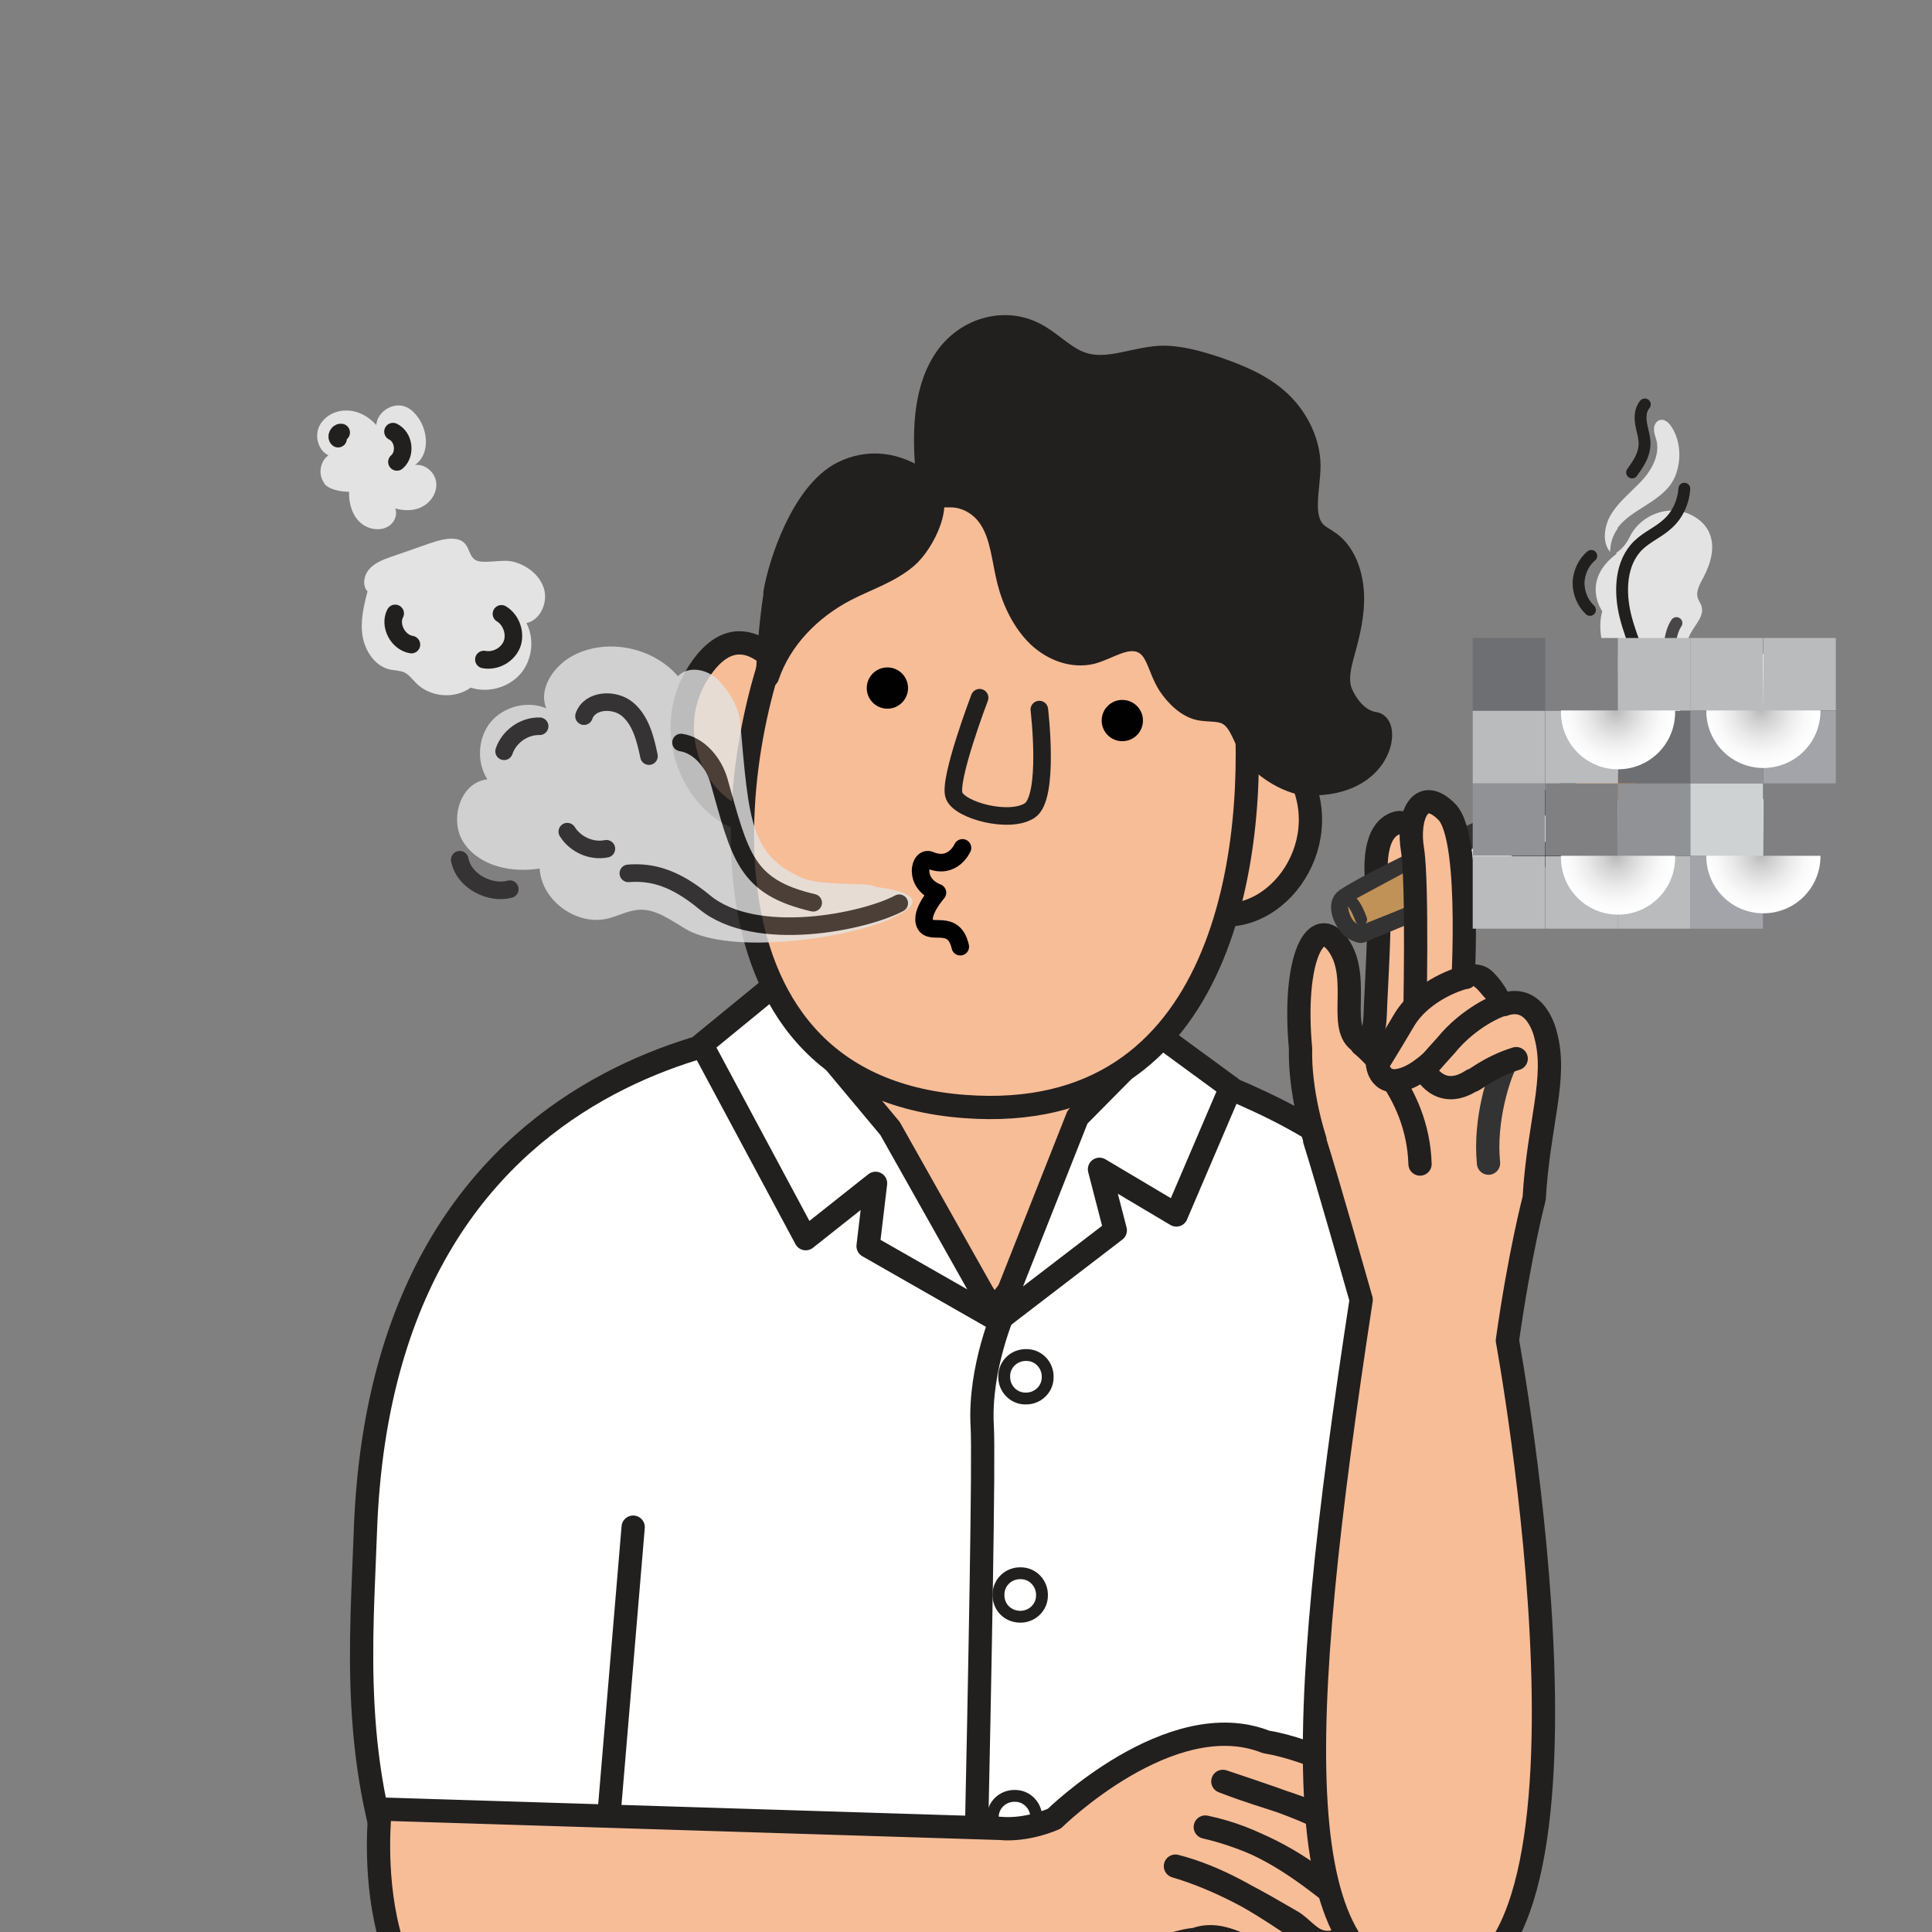
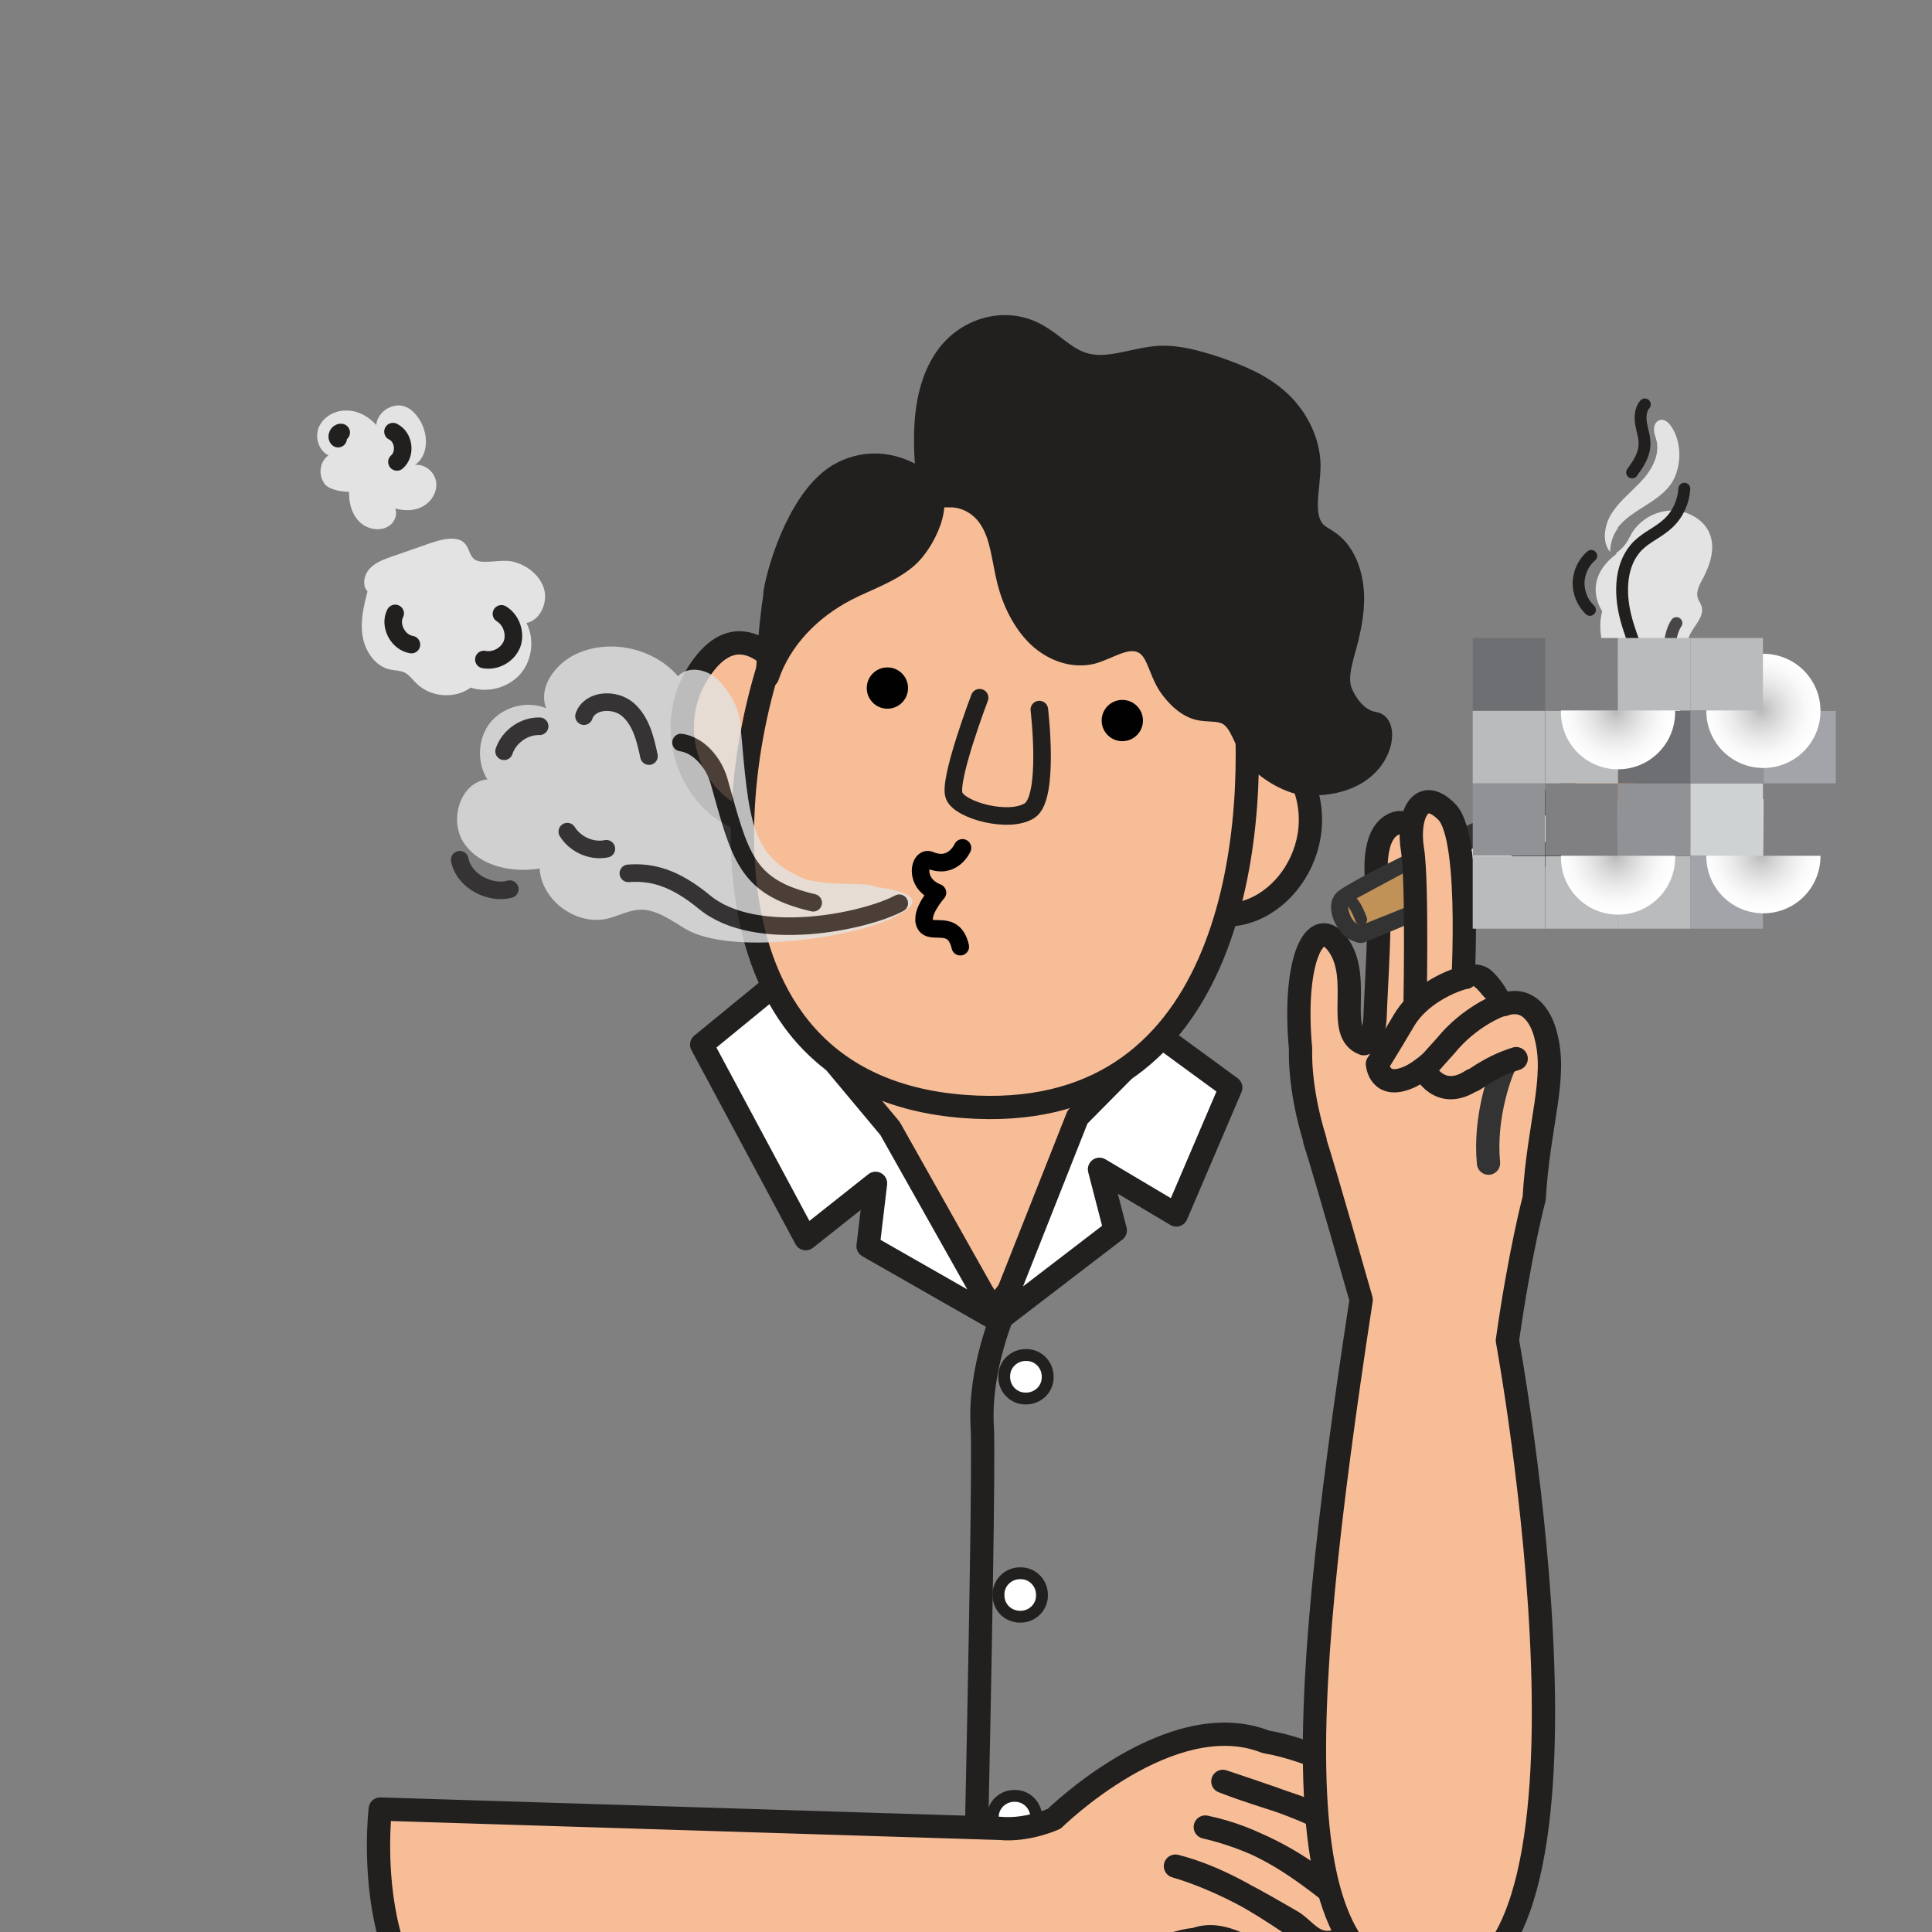
<svg xmlns="http://www.w3.org/2000/svg" xmlns:xlink="http://www.w3.org/1999/xlink" viewBox="0 0 44 44">
  <rect x="0" y="0" width="44" height="44" fill="#808080" stroke="none" />
  <defs>
    <style>
      .cls-1 {
        fill: #fb9036;
      }

      .cls-2 {
        fill: #c19257;
      }

      .cls-3 {
        fill: #a3a4a9;
      }

      .cls-4, .cls-5, .cls-6, .cls-7, .cls-8, .cls-9, .cls-10, .cls-11, .cls-12, .cls-13, .cls-14, .cls-15 {
        stroke-linecap: round;
        stroke-linejoin: round;
      }

      .cls-4, .cls-5, .cls-6, .cls-9, .cls-10, .cls-16, .cls-12 {
        fill: none;
      }

      .cls-4, .cls-5, .cls-14 {
        stroke: #333;
      }

      .cls-4, .cls-8, .cls-10 {
        stroke-width: .27px;
      }

      .cls-5, .cls-7, .cls-9, .cls-11, .cls-13, .cls-14 {
        stroke-width: .53px;
      }

      .cls-6 {
        stroke: #010101;
      }

      .cls-6, .cls-12, .cls-15 {
        stroke-width: .4px;
      }

      .cls-7, .cls-8, .cls-9, .cls-10, .cls-11, .cls-12, .cls-13, .cls-15 {
        stroke: #221f1f;
      }

      .cls-7, .cls-8, .cls-14 {
        fill: #fff;
      }

      .cls-17 {
        fill: url(#radial-gradient-3);
      }

      .cls-17, .cls-18, .cls-19, .cls-20 {
        mix-blend-mode: multiply;
      }

      .cls-21 {
        fill: #6e6f72;
      }

      .cls-18 {
        fill: url(#radial-gradient);
      }

      .cls-22 {
        opacity: .8;
      }

      .cls-23 {
        fill: #909295;
      }

      .cls-11 {
        fill: #221f1f;
      }

      .cls-24 {
        isolation: isolate;
      }

      .cls-13, .cls-15 {
        fill: #f7bd96;
      }

      .cls-25 {
        fill: #e3e3e3;
      }

      .cls-26 {
        fill: #cfd2d3;
      }

      .cls-19 {
        fill: url(#radial-gradient-2);
      }

      .cls-27 {
        fill: #010101;
      }

      .cls-28 {
        fill: #808083;
      }

      .cls-20 {
        fill: url(#radial-gradient-4);
      }

      .cls-29 {
        fill: #b9bbbd;
      }

      .cls-30 {
        clip-path: url(#clippath);
      }
    </style>
    <clipPath id="clippath">
      <rect class="cls-16" width="44" height="44" />
    </clipPath>
    <radialGradient id="radial-gradient" cx="57.04" cy="34.81" fx="57.04" fy="34.81" r="1.27" gradientTransform="translate(-21.38 -16) scale(1.02)" gradientUnits="userSpaceOnUse">
      <stop offset="0" stop-color="#bababa" />
      <stop offset=".23" stop-color="#d2d2d2" />
      <stop offset=".52" stop-color="#eaeaea" />
      <stop offset=".78" stop-color="#f9f9f9" />
      <stop offset="1" stop-color="#fff" />
    </radialGradient>
    <radialGradient id="radial-gradient-2" cx="60.28" cy="34.78" fx="60.28" fy="34.78" r="1.27" xlink:href="#radial-gradient" />
    <radialGradient id="radial-gradient-3" cy="31.57" fy="31.57" r="1.27" xlink:href="#radial-gradient" />
    <radialGradient id="radial-gradient-4" cx="60.28" cy="31.54" fx="60.28" fy="31.54" r="1.27" xlink:href="#radial-gradient" />
  </defs>
  <g class="cls-24">
    <g id="Layer_1" data-name="Layer 1">
      <g class="cls-30">
        <g>
          <g>
-             <path class="cls-7" d="M31.62,56.33l-.52-11.79s2.32.06,2.25-6.42c-.1-8.86,0-9.33-.63-9.64l-.46-.61c-1.42-1.93-3.33-2.74-5.33-3.52-1.06-.41-2.64-.82-3.82-.82l-2.13,1.22-1.89-1.39s-10.37-.29-10.77,11.55c-.08,2.35-.37,5.37.92,8.43,0,0,1.13,2.91,2.83,3.25,0,0-1.45,10.08-1.25,9.95,0,0,3.22,3.2,9.32,2.95l1.75-5.76.5,5.6s5.34,1.17,9.21-3Z" />
            <g>
              <path class="cls-13" d="M22.64,29.82s3.54-4.37,3.64-5.38c.1-1.01-8.16-.33-8.16-.33,0,0,3.99,4.91,4.52,5.71Z" />
              <polygon class="cls-7" points="24.54 25.44 22.7 30.09 25.4 28.02 25.04 26.63 26.79 27.67 28.03 24.77 26.39 23.57 24.54 25.44" />
              <polygon class="cls-7" points="20.27 25.7 22.73 30.07 19.77 28.38 19.94 26.95 18.35 28.21 15.98 23.79 17.58 22.48 20.27 25.7" />
            </g>
            <g>
              <g>
                <g>
                  <g>
                    <path class="cls-13" d="M27.66,17.57s1.23-1.52,1.99.19c.76,1.71-.85,3.61-2.37,2.94" />
                    <path class="cls-13" d="M17.95,15.44s-1.04-1.73-2.06-.1c-1.02,1.63.34,3.81,1.99,3.35" />
                    <path class="cls-13" d="M24.25,11.31c.44.07,3.75.92,4.09,4.42.33,3.5-.36,9.92-6.37,9.47-6.63-.49-5.39-8.72-3.8-11.64,1.58-2.92,5-2.42,6.09-2.25Z" />
                  </g>
                  <path class="cls-27" d="M25.09,16.41c0,.26.21.47.47.47s.47-.21.47-.47-.21-.47-.47-.47-.47.21-.47.47Z" />
                  <path class="cls-27" d="M19.74,15.67c0,.26.21.47.47.47s.47-.21.47-.47-.21-.47-.47-.47-.47.21-.47.47Z" />
                  <path class="cls-15" d="M23.67,16.16s.24,2-.22,2.3c-.46.3-1.59,0-1.72-.34-.14-.34.58-2.23.58-2.23" />
                </g>
                <path class="cls-11" d="M29.83,17.86c-.41,0-1.02-.35-1.28-.72-.2-.28-.27-.69-.55-.87-.19-.12-.42-.09-.63-.12-.31-.04-.58-.32-.74-.56-.25-.39-.26-.87-.67-1-.37-.11-.73.17-1.1.27-.42.1-.87-.06-1.21-.38-.33-.32-.56-.78-.68-1.26-.12-.48-.15-1.01-.41-1.41-.21-.33-.56-.52-.91-.52-.5,0-.49.04-.54-.61-.07-.88-.05-1.87.48-2.58.48-.63,1.32-.84,1.98-.49.37.19.67.54,1.06.67.57.2,1.17-.1,1.77-.14.44-.02.88.11,1.31.25.48.17.97.36,1.38.72.4.35.71.9.72,1.48,0,.53-.2,1.15.12,1.52.1.11.24.17.36.26.33.25.49.71.51,1.16.02.45-.09.9-.21,1.33-.08.29-.16.61-.06.89,0,0,.23.65.78.73.31.05.16,1.4-1.49,1.37Z" />
                <path class="cls-11" d="M17.65,13.5c.11-.66.63-2.27,1.54-2.73.58-.29,1.23-.23,1.84.22.52.38-.02,1.39-.39,1.7-.4.34-.92.5-1.38.74-.81.42-1.49,1.11-1.78,1.97,0,0,.03-.96.18-1.91Z" />
              </g>
              <g>
                <path class="cls-6" d="M21.92,19.31s-.22.5-.74.28c-.24-.1-.39.52.17.74,0,0-.41.46-.28.72.13.26.65-.14.8.51" />
                <g>
                  <g>
                    <path class="cls-25" d="M11.68,12.79c.32.08.61.3.71.62.09.31-.08.71-.4.78.19.37.13.85-.14,1.16-.27.31-.74.44-1.13.31-.37.27-.93.22-1.25-.11-.09-.09-.16-.19-.27-.24-.1-.04-.2-.04-.31-.06-.34-.07-.57-.41-.63-.75-.06-.34.02-.69.11-1.03-.13-.14-.08-.38.05-.52.13-.14.32-.21.49-.27.29-.1.58-.2.86-.3.21-.07.43-.14.64-.1.31.07.23.38.43.48.18.09.6-.03.83.03Z" />
                    <path class="cls-12" d="M11.42,13.98c.23.14.33.45.24.69-.1.25-.38.4-.64.35" />
                    <path class="cls-12" d="M9,13.97c-.14.27.06.66.37.71" />
                  </g>
                  <g>
                    <path class="cls-25" d="M7.39,11.01c-.15-.19-.11-.5.09-.64-.23-.11-.32-.43-.21-.66.11-.23.37-.37.63-.36.26,0,.5.14.67.33.02-.31.4-.54.68-.41.12.05.21.15.28.25.23.33.25.84-.08,1.07.22-.03.44.15.48.37.04.22-.09.45-.28.56-.19.12-.43.12-.65.06.06.15-.02.33-.16.41-.13.08-.31.08-.46.02-.32-.13-.44-.49-.43-.81-.17,0-.45-.04-.57-.19Z" />
                    <path class="cls-12" d="M9.04,10.52c.21-.18.16-.57-.09-.69" />
                    <path class="cls-12" d="M7.77,9.85c-.07-.01-.12.1-.07.14" />
                  </g>
                  <g class="cls-22">
                    <path class="cls-25" d="M20.35,20.9c-1.06.49-3.72.85-4.73.26-.34-.2-.69-.47-1.08-.44-.24.02-.46.14-.7.2-.71.17-1.51-.41-1.55-1.14-.62.1-1.34-.04-1.71-.56-.37-.51-.11-1.41.52-1.47-.25-.39-.22-.94.07-1.3.3-.36.83-.5,1.27-.32-.19-.47.2-1,.65-1.22.77-.38,1.79-.16,2.35.49.25-.26.71-.15.95.12.24.26.44.6.47.96.2,2.22.22,3.02,1.47,3.54.55.17,1.49.06,1.61.18,0,0,1.6.15.39.7Z" />
                    <path class="cls-12" d="M18.52,20.56c-1.54-.36-1.66-1.05-2.15-2.79-.12-.4-.45-.8-.86-.86" />
                    <path class="cls-12" d="M20.48,20.57c-.78.42-3.26.94-4.43-.02-.69-.57-1.21-.7-1.74-.66" />
                    <path class="cls-12" d="M10.47,19.58c.1.51.72.79,1.14.67" />
                    <path class="cls-12" d="M13.3,16.31c.13-.38.7-.41,1-.15.3.26.4.68.48,1.06" />
                    <path class="cls-12" d="M12.92,18.94c.18.29.55.46.89.39" />
                    <path class="cls-12" d="M11.48,17.11c.11-.33.45-.58.81-.57" />
                  </g>
                </g>
              </g>
            </g>
-             <line class="cls-13" x1="14.42" y1="34.78" x2="13.88" y2="41.2" />
            <g>
              <path class="cls-8" d="M23.86,31.37c0,.27-.23.49-.51.48-.27,0-.49-.23-.48-.51,0-.27.23-.49.51-.48.27,0,.49.23.48.51Z" />
              <path class="cls-8" d="M23.73,36.34c0,.27-.23.49-.51.48s-.49-.23-.48-.51c0-.27.23-.49.51-.48.27,0,.49.23.48.51Z" />
              <path class="cls-8" d="M23.6,41.41c0,.27-.23.49-.51.48-.27,0-.49-.23-.48-.51,0-.27.23-.49.51-.48.27,0,.49.23.48.51Z" />
            </g>
            <path class="cls-9" d="M22.89,29.81s-.6,1.34-.52,2.68c.08,1.34-.35,18.97-.4,21.06" />
            <g>
              <path class="cls-13" d="M22.51,45.45c1.98.3,2.64-.41,2.64-.41,1.37-.86,2.07-.87,2.07-.87.63-.24,1.27.27,1.88.56.21.1.48.17.67.03.18-.13.14-.25.05-.45-.1-.2-.26-.39-.44-.51-.8-.54-1.67-1.06-2.61-1.3,1.05.31,1.92.84,2.65,1.26.22.13.38.37.63.45.25.08.57-.01.65-.26.08-.27-.17-.68-.39-.85-.87-.69-1.71-1.25-2.86-1.49,1.04.24,2.02.74,2.84,1.43.23.2.6.37.9.28.4-.12.32-.67.07-1.01-.64-.86-1.87-1.22-3.41-1.74,1.24.48,1.61.43,3.53,1.4.29.14.69.27.91.04.16-.17.16-.42-.18-.74-.77-.72-2.24-1.43-3.28-1.6-2.17-.86-4.82,1.75-4.82,1.75,0,0-.6.28-1.24.22l-14.11-.44s-.66,5.57,3.42,5.4c4.08-.18,10.43-1.15,10.43-1.15Z" />
              <g>
                <g>
                  <g>
                    <g>
                      <path class="cls-25" d="M36.8,12.6c.14-.1.23-.2.31-.36.21-.45.75-.71,1.23-.58.25.07.49.24.59.48.14.32.03.69-.13,1-.08.15-.19.33-.13.49.02.06.06.11.08.17.07.22-.13.41-.24.61-.2.35-.11.79-.13,1.19-.03.5-.23.98-.55,1.36-.11.13-1.11.99-1.08.52,0-.12.1-.21.19-.29.13-.12.25-.26.31-.43.11-.33-.04-.69-.25-.96,0,0-.74-1.08-.51-1.88,0,0-.5-.69.33-1.31Z" />
                      <g class="cls-22">
                        <path class="cls-10" d="M37.02,17.37c.73-.39,1.13-1.22,1.02-2.02-.06-.47-.02-.93.14-1.16" />
                      </g>
                    </g>
                    <path class="cls-25" d="M36.84,12.02c.16-.21.39-.35.61-.49.22-.14.45-.29.6-.5.07-.1.12-.21.15-.33.09-.33.05-.71-.14-.99-.06-.09-.16-.18-.27-.14-.08.03-.13.13-.12.22,0,.09.04.17.06.26.07.34-.13.68-.37.93-.24.25-.52.47-.69.77-.13.24-.19.6,0,.82,0-.19.06-.38.17-.53Z" />
                    <path class="cls-10" d="M37.46,9.21c-.11.13-.11.31-.08.47.03.16.09.32.07.49-.02.22-.15.41-.28.59" />
                  </g>
                  <path class="cls-10" d="M38.36,11.13c-.02.3-.15.59-.37.79-.2.19-.47.3-.67.49-.42.4-.44,1.07-.3,1.63.14.56.42,1.09.53,1.65.05.29.05.62-.14.85" />
                  <path class="cls-10" d="M36.24,12.66c-.18.15-.28.38-.29.61,0,.23.09.46.26.62" />
                </g>
                <g>
                  <path class="cls-13" d="M29.95,25.97c-.38-1.21-.33-2.08-.33-2.08-.19-2.05.35-3.12.87-2.35.53.78-.09,1.99.57,2.23,0,0,.24,0,.26-.68.01-.44.14-2.33.06-2.82-.08-.5-.09-1.35.41-1.52.93-.32.52,4.1.52,4.1,0,0,1.12-.91,1.5-.53.29.29.38.58.38.58.8-.33,1.01.67,1.01.67.27.98-.16,2.01-.26,3.72,0,0-.33,1.25-.61,3.24,0,0,2.72,14.8-1.74,14.69-3.34-.08-3.11-5.71-1.59-15.62,0,0-.78-2.75-1.06-3.63Z" />
                  <path class="cls-5" d="M34.27,24.25c-.12.24-.47,1.23-.37,2.24" />
-                   <path class="cls-9" d="M31.01,23.79s1.28,1,1.33,2.72" />
                  <g>
                    <g>
                      <path class="cls-14" d="M30.66,20.49c.84-.56,4.15-2.04,5.38-2.59,0,0,.5.61.5,1l-5.55,2.31s-.15-.03-.24-.14c-.15-.18-.25-.48-.09-.58Z" />
                      <path class="cls-1" d="M35.66,18.23s.05.07.05.12c0,.03,0,.06,0,.09,0,.07.07.12.12.17.05.05.1.13.06.19.24.42.47.25.68.22.26-.04.43-.18.67-.27.05-.02.11-.09.15-.14.08-.09.05-.25-.01-.35-.06-.11-.14-.21-.14-.33,0-.03,0-.05,0-.08-.01-.05-.06-.07-.11-.09-.15-.06-.3-.09-.46-.09-.04,0-.09,0-.11-.04,0-.02,0-.04-.02-.06-.02-.05-.09-.06-.13-.03-.05.02-.15.07-.19.11-.18.15-.71.28-.55.6Z" />
                      <path class="cls-2" d="M32.27,19.73s0,.39.25.71c.02.02-1.52.63-1.52.63,0,0-.27,0-.31-.5l1.58-.85Z" />
                    </g>
                    <path class="cls-4" d="M30.66,20.49s.14-.09.34.45" />
                  </g>
                  <path class="cls-13" d="M32.22,23.28s.07-3.15-.05-3.92c-.13-.77.18-1.48.78-.87.61.61.34,4.4.34,4.4" />
                  <path class="cls-13" d="M34.04,22.96c-.58.18-1.28,1.27-1.95,1.57-.68.3-.72-.3-.72-.3.09-.12.61-1,.61-1,.42-.7,1.32-.97,1.4-.97" />
                  <path class="cls-13" d="M34.23,22.88c-.08,0-.77.28-1.3.93,0,0-.4.44-.49.56,0,0,.35.72,1.09.23-.04.08.35-.29,1-.49" />
                </g>
              </g>
            </g>
          </g>
          <g>
            <rect class="cls-29" x="33.54" y="19.5" width="1.65" height="1.65" />
            <rect class="cls-29" x="35.2" y="19.5" width="1.65" height="1.65" />
            <rect class="cls-29" x="36.85" y="19.5" width="1.65" height="1.65" />
            <rect class="cls-3" x="38.5" y="19.5" width="1.65" height="1.65" />
            <rect class="cls-28" x="40.16" y="19.5" width="1.65" height="1.65" />
            <path class="cls-18" d="M38.15,19.53c0,.72-.58,1.3-1.3,1.3s-1.3-.58-1.3-1.3.58-1.3,1.3-1.3,1.3.58,1.3,1.3Z" />
            <path class="cls-19" d="M41.46,19.5c0,.72-.58,1.3-1.3,1.3s-1.3-.58-1.3-1.3.58-1.3,1.3-1.3,1.3.58,1.3,1.3Z" />
            <rect class="cls-28" x="35.2" y="17.84" width="1.65" height="1.65" />
            <rect class="cls-23" x="36.85" y="17.84" width="1.65" height="1.65" />
            <rect class="cls-26" x="38.5" y="17.84" width="1.65" height="1.65" />
            <rect class="cls-28" x="40.16" y="17.84" width="1.65" height="1.65" />
            <rect class="cls-23" x="33.54" y="17.84" width="1.65" height="1.65" />
            <rect class="cls-29" x="33.54" y="16.19" width="1.65" height="1.65" />
            <rect class="cls-29" x="35.2" y="16.19" width="1.65" height="1.65" />
            <rect class="cls-21" x="36.85" y="16.19" width="1.65" height="1.65" />
            <rect class="cls-23" x="38.5" y="16.19" width="1.65" height="1.65" />
            <rect class="cls-3" x="40.16" y="16.19" width="1.65" height="1.65" />
            <path class="cls-17" d="M38.15,16.22c0,.72-.58,1.3-1.3,1.3s-1.3-.58-1.3-1.3.58-1.3,1.3-1.3,1.3.58,1.3,1.3Z" />
            <path class="cls-20" d="M41.46,16.19c0,.72-.58,1.3-1.3,1.3s-1.3-.58-1.3-1.3.58-1.3,1.3-1.3,1.3.58,1.3,1.3Z" />
            <rect class="cls-28" x="35.2" y="14.53" width="1.65" height="1.65" />
            <rect class="cls-29" x="36.85" y="14.53" width="1.65" height="1.65" />
            <rect class="cls-29" x="38.5" y="14.53" width="1.65" height="1.65" />
-             <rect class="cls-29" x="40.16" y="14.53" width="1.65" height="1.65" />
            <rect class="cls-21" x="33.54" y="14.53" width="1.65" height="1.65" />
          </g>
        </g>
      </g>
    </g>
  </g>
</svg>